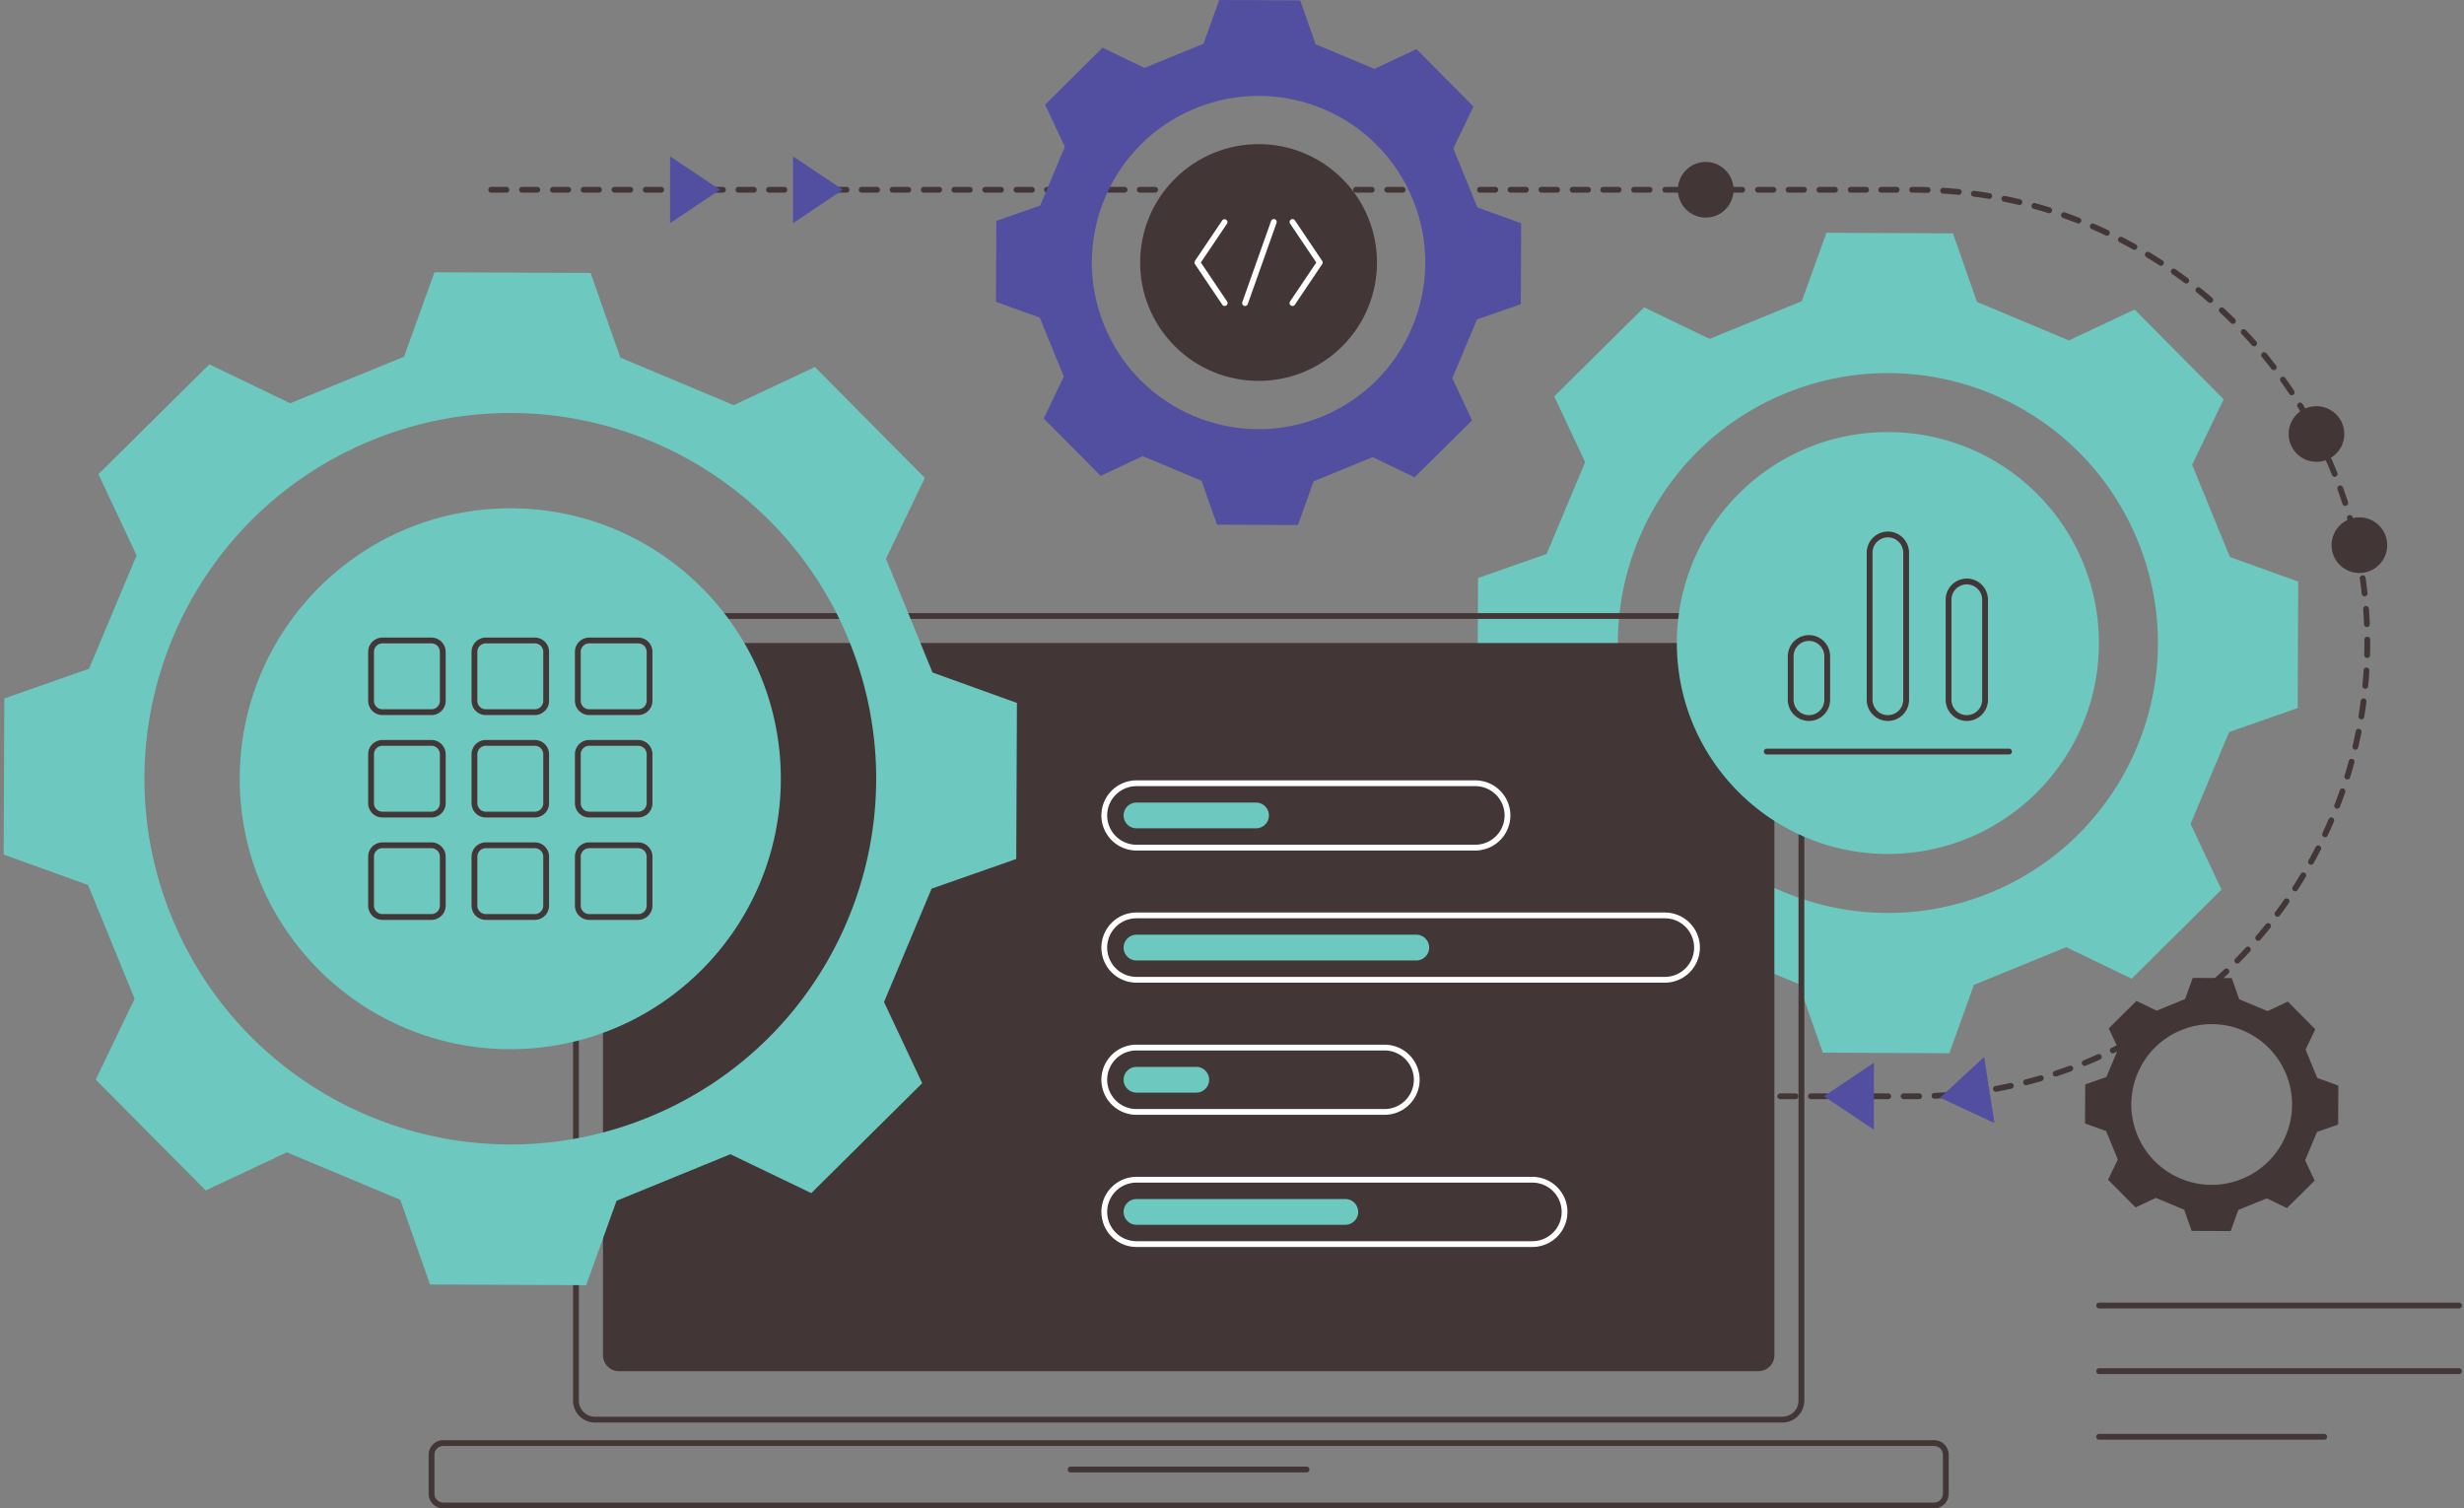
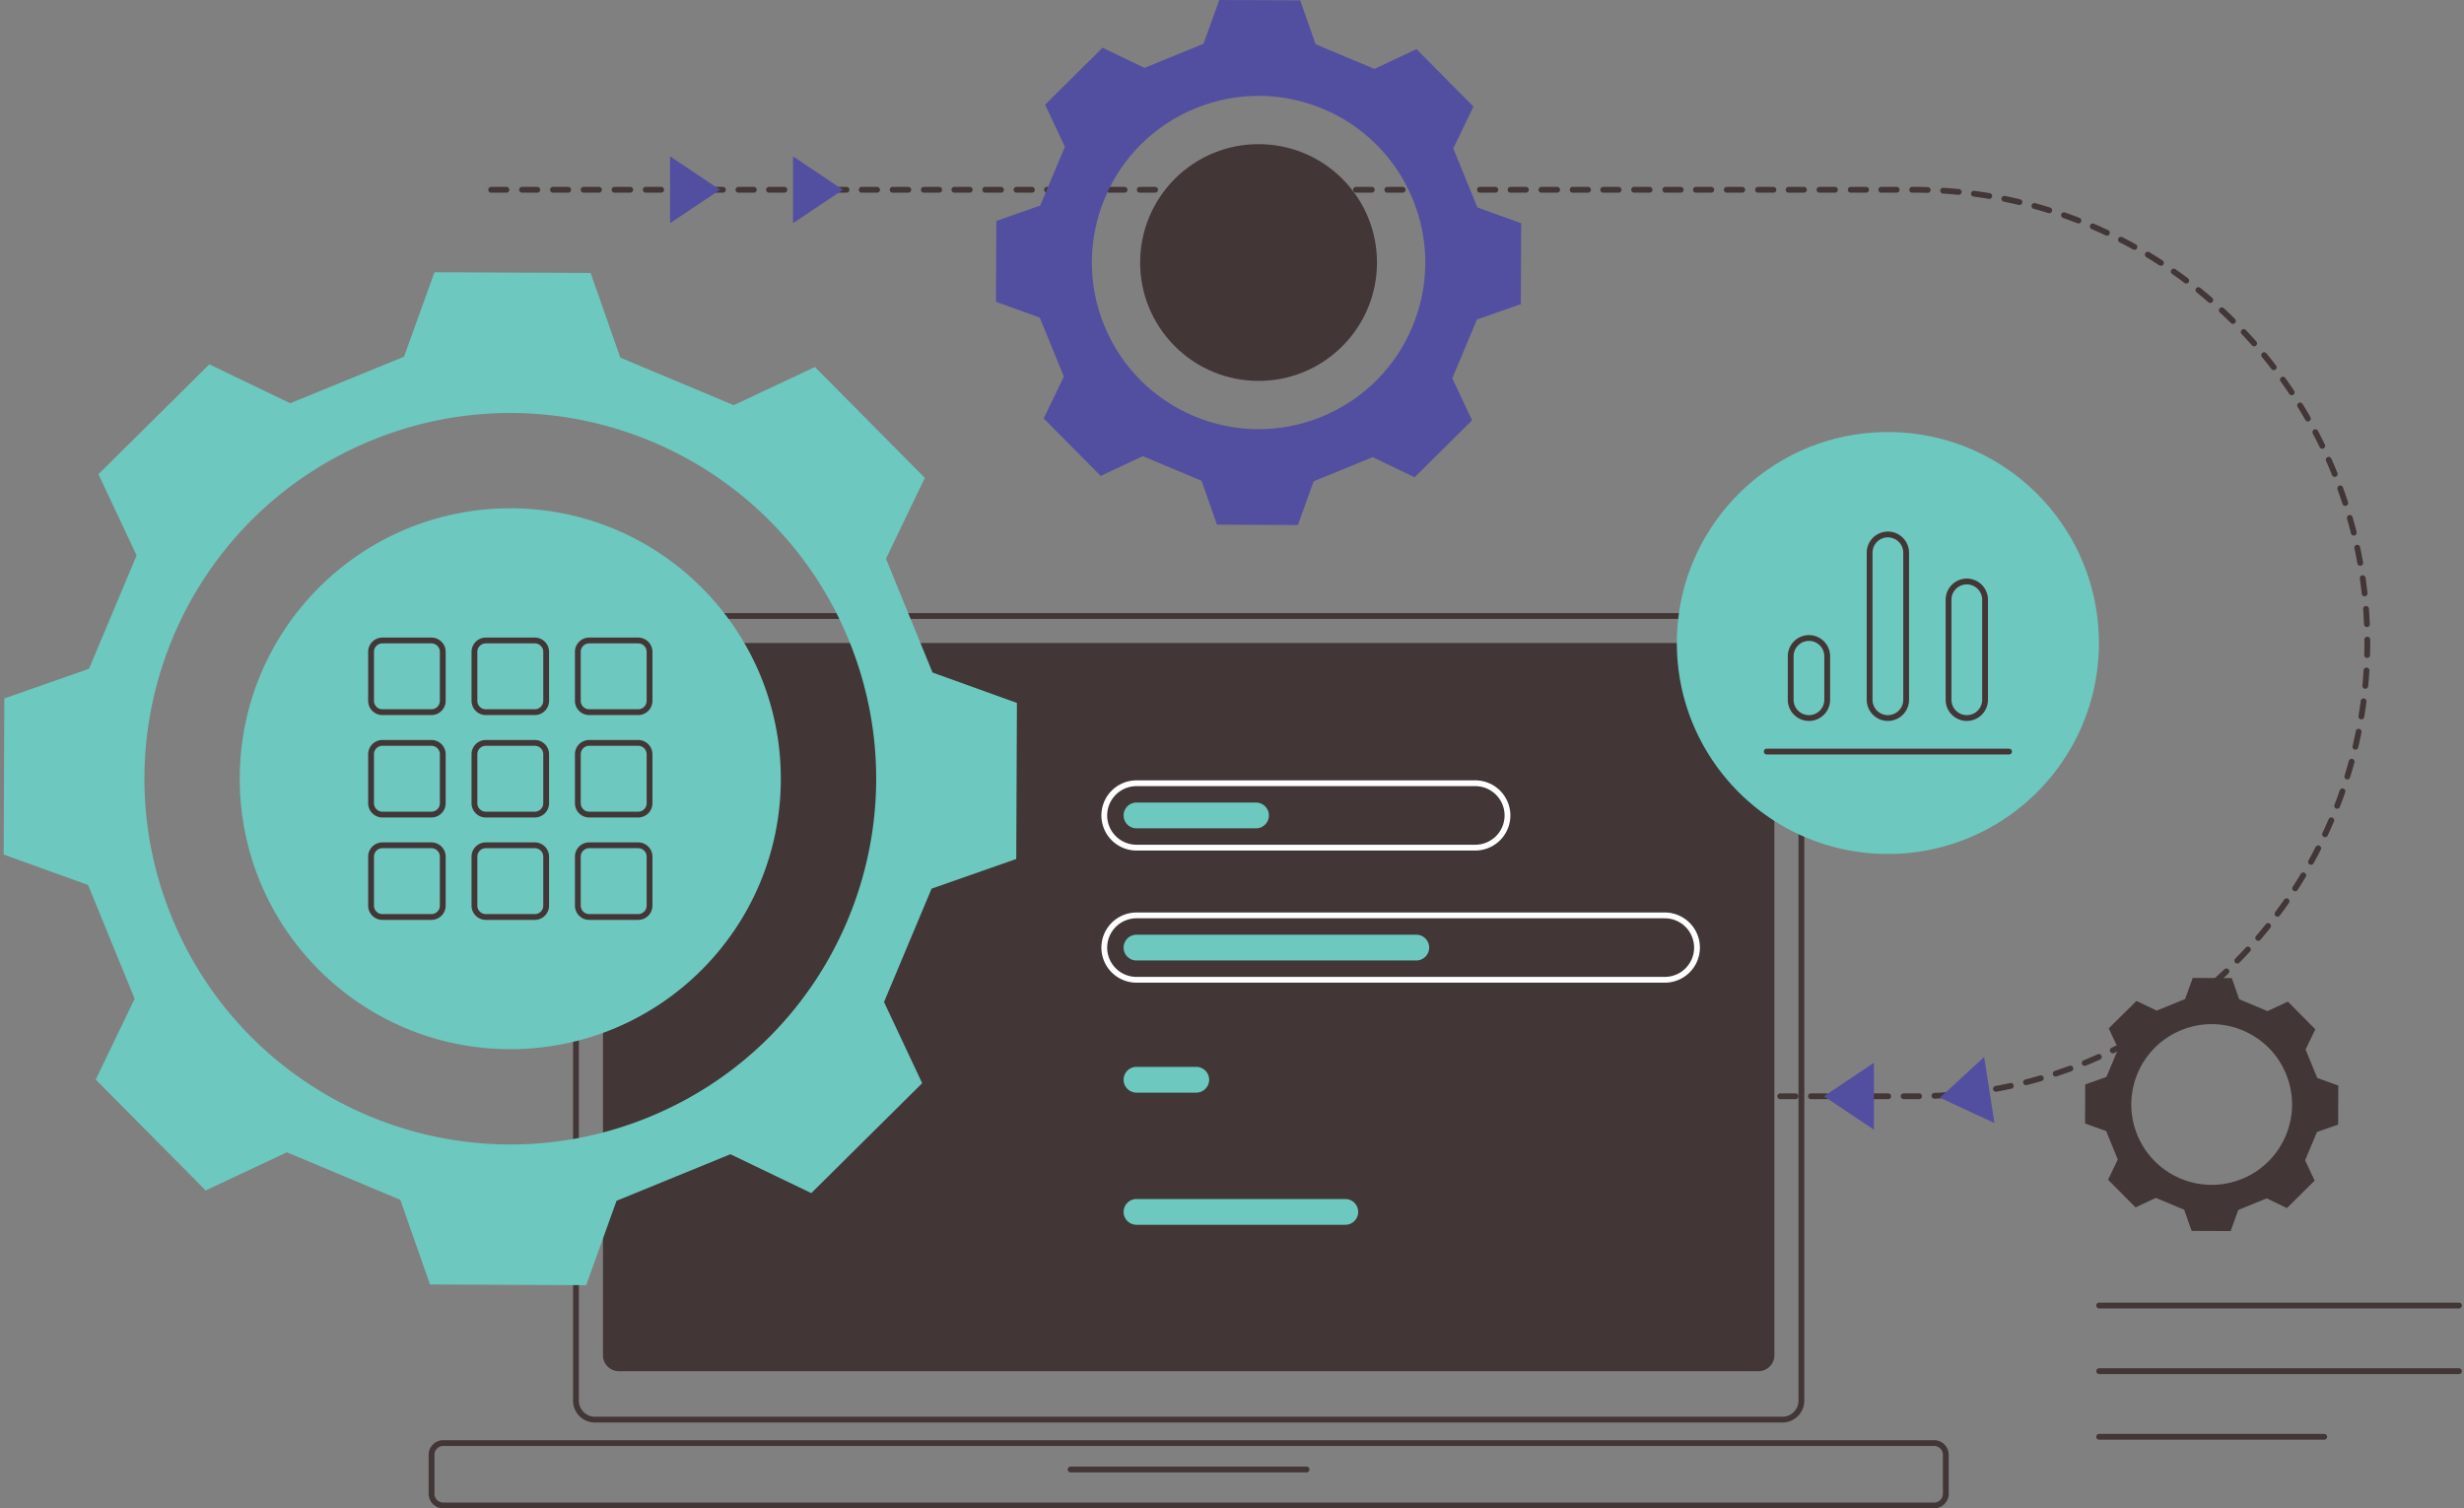
<svg xmlns="http://www.w3.org/2000/svg" width="428" height="262" fill="none">
  <rect width="100%" height="100%" fill="#808080" stroke="none" />
  <g clip-path="url(#a)">
-     <path fill="#6DC8BF" d="m296.957 58.86-11.376-5.475c-5.194 5.15-10.396 10.303-15.605 15.458l5.371 11.428c-2.67 6.366-4.019 9.58-6.696 15.949l-11.913 4.177c-.046 10.966-.05 10.994-.095 21.96l11.876 4.282 6.549 16.006-5.468 11.375 15.464 15.598 11.427-5.367c6.374 2.667 9.59 4.016 15.958 6.685l4.18 11.909c7.315.035 14.639.069 21.971.101l4.277-11.874 16.017-6.55 11.381 5.472c5.194-5.15 10.395-10.305 15.603-15.464l-5.369-11.423 6.69-15.946 11.913-4.177c.035-7.313.067-14.633.095-21.961l-11.876-4.282-6.55-16.006 5.469-11.375-15.465-15.598-11.427 5.367-15.951-6.687-4.182-11.914c-7.314-.03-14.637-.063-21.969-.095l-4.282 11.877-16.017 6.55Zm74.374 35.077c9.808 23.966-1.675 51.337-25.651 61.141-23.968 9.801-51.349-1.678-61.156-25.644-9.805-23.958 1.679-51.328 25.645-61.13 23.976-9.803 51.358 1.676 61.162 25.633Z" />
    <path fill="#423636" d="M335.955 262H76.995a2.54 2.54 0 0 1-2.537-2.536v-6.777a2.539 2.539 0 0 1 2.537-2.535h258.959c1.4 0 2.537 1.138 2.537 2.535v6.777a2.539 2.539 0 0 1-2.537 2.536h.001Zm-258.96-10.842c-.845 0-1.531.687-1.531 1.531v6.776c0 .844.686 1.531 1.53 1.531h258.96c.844 0 1.531-.687 1.531-1.531v-6.776c0-.844-.687-1.531-1.531-1.531H76.994Z" />
    <path fill="#423636" d="M226.982 255.753h-41.014a.503.503 0 0 1 0-1.006h41.014a.504.504 0 0 1 0 1.006Zm200.151-28.482h-62.536a.504.504 0 0 1 0-1.006h62.536a.503.503 0 0 1 0 1.006Zm0 11.4h-62.536a.504.504 0 0 1 0-1.006h62.536a.503.503 0 1 1 0 1.006Zm-23.387 11.399h-39.149a.503.503 0 0 1 0-1.005h39.149a.503.503 0 0 1 0 1.005Zm-94.144-2.978H103.349a3.811 3.811 0 0 1-3.808-3.806V110.3a3.811 3.811 0 0 1 3.808-3.806h206.253a3.81 3.81 0 0 1 3.808 3.806v132.986a3.81 3.81 0 0 1-3.808 3.806ZM103.349 107.498a2.805 2.805 0 0 0-2.802 2.801v132.986a2.805 2.805 0 0 0 2.802 2.801h206.253a2.805 2.805 0 0 0 2.802-2.801V110.299a2.804 2.804 0 0 0-2.802-2.801H103.349Z" />
    <path fill="#423636" d="M308.21 235.409V114.451a2.76 2.76 0 0 0-2.761-2.76H107.501a2.76 2.76 0 0 0-2.761 2.76v120.958a2.76 2.76 0 0 0 2.761 2.76h197.948a2.76 2.76 0 0 0 2.761-2.76Z" />
    <path fill="#fff" d="M256.259 147.734h-58.851a6.102 6.102 0 0 1-6.096-6.094 6.102 6.102 0 0 1 6.096-6.093h58.851a6.102 6.102 0 0 1 6.096 6.093 6.102 6.102 0 0 1-6.096 6.094Zm-58.851-11.182a5.094 5.094 0 0 0-5.089 5.087 5.095 5.095 0 0 0 5.089 5.088h58.851a5.094 5.094 0 0 0 5.089-5.088 5.093 5.093 0 0 0-5.089-5.087h-58.851Z" />
    <path fill="#6DC8BF" d="M197.408 143.878a2.24 2.24 0 0 1-2.238-2.238 2.24 2.24 0 0 1 2.238-2.237h20.768a2.24 2.24 0 0 1 2.238 2.237 2.24 2.24 0 0 1-2.238 2.238h-20.768Z" />
    <path fill="#fff" d="M289.18 170.688h-91.772a6.102 6.102 0 0 1-6.096-6.094 6.102 6.102 0 0 1 6.096-6.093h91.772a6.102 6.102 0 0 1 6.096 6.093 6.102 6.102 0 0 1-6.096 6.094Zm-91.772-11.181a5.095 5.095 0 0 0-5.089 5.088 5.094 5.094 0 0 0 5.089 5.088h91.772a5.096 5.096 0 0 0 5.09-5.088 5.096 5.096 0 0 0-5.09-5.088h-91.772Z" />
    <path fill="#6DC8BF" d="M197.408 166.833a2.24 2.24 0 0 1-2.238-2.238 2.24 2.24 0 0 1 2.238-2.237h48.605a2.24 2.24 0 0 1 2.238 2.237 2.24 2.24 0 0 1-2.238 2.238h-48.605Z" />
-     <path fill="#fff" d="M240.498 193.643h-43.09a6.102 6.102 0 0 1-6.096-6.094 6.102 6.102 0 0 1 6.096-6.093h43.09a6.102 6.102 0 0 1 6.096 6.093 6.102 6.102 0 0 1-6.096 6.094Zm-43.09-11.181a5.094 5.094 0 0 0-5.089 5.087 5.095 5.095 0 0 0 5.089 5.088h43.09a5.095 5.095 0 0 0 5.09-5.088 5.093 5.093 0 0 0-5.09-5.087h-43.09Z" />
    <path fill="#6DC8BF" d="M197.408 189.788a2.24 2.24 0 0 1-2.238-2.238 2.24 2.24 0 0 1 2.238-2.237h10.384a2.24 2.24 0 0 1 2.238 2.237 2.24 2.24 0 0 1-2.238 2.238h-10.384Z" />
-     <path fill="#fff" d="M266.173 216.598h-68.765a6.102 6.102 0 0 1-6.096-6.094 6.101 6.101 0 0 1 6.096-6.093h68.765a6.102 6.102 0 0 1 6.096 6.093 6.102 6.102 0 0 1-6.096 6.094Zm-68.765-11.181a5.094 5.094 0 0 0-5.089 5.088 5.093 5.093 0 0 0 5.089 5.087h68.765a5.094 5.094 0 0 0 5.089-5.087 5.095 5.095 0 0 0-5.089-5.088h-68.765Z" />
    <path fill="#6DC8BF" d="M197.408 212.743a2.24 2.24 0 0 1-2.238-2.238 2.24 2.24 0 0 1 2.238-2.237h36.275a2.24 2.24 0 0 1 2.238 2.237 2.24 2.24 0 0 1-2.238 2.238h-36.275Z" />
    <path fill="#423636" d="M332.445 190.92h-1.78a.503.503 0 0 1 0-1.006h1.78c.3 0 .599-.002.898-.005h.005a.503.503 0 0 1 .005 1.006c-.303.004-.605.006-.909.006l.001-.001Zm-4.463 0h-2.683a.504.504 0 0 1 0-1.006h2.683a.503.503 0 1 1 0 1.006Zm-5.367 0h-2.683a.503.503 0 0 1 0-1.006h2.683a.503.503 0 1 1 0 1.006Zm-5.366 0h-2.684a.503.503 0 0 1 0-1.006h2.684a.503.503 0 0 1 0 1.006Zm-5.367 0h-2.684a.504.504 0 0 1 0-1.006h2.684a.503.503 0 1 1 0 1.006Zm-5.368 0h-1.573a.503.503 0 0 1 0-1.006h1.573a.503.503 0 1 1 0 1.006Zm29.517-.081a.501.501 0 0 1-.022-1.004c.886-.04 1.781-.095 2.661-.164a.501.501 0 1 1 .078 1.002c-.891.07-1.798.127-2.694.166h-.023Zm5.346-.42a.504.504 0 0 1-.056-1.002c.881-.1 1.77-.215 2.643-.345a.502.502 0 0 1 .571.425.501.501 0 0 1-.425.57c-.884.131-1.784.248-2.676.349a.563.563 0 0 1-.058.003h.001Zm5.308-.783a.505.505 0 0 1-.09-.999 75.443 75.443 0 0 0 2.613-.523.504.504 0 0 1 .215.982c-.877.191-1.767.37-2.648.53a.549.549 0 0 1-.09.009v.001Zm5.24-1.144a.503.503 0 0 1-.124-.99 77.327 77.327 0 0 0 2.571-.7.503.503 0 0 1 .282.965c-.86.251-1.737.49-2.605.711a.532.532 0 0 1-.124.015v-.001Zm5.151-1.5a.503.503 0 0 1-.158-.981 79.75 79.75 0 0 0 2.517-.876.503.503 0 1 1 .347.944c-.842.309-1.699.608-2.549.887a.505.505 0 0 1-.157.025v.001Zm5.036-1.849a.503.503 0 0 1-.19-.969 77.53 77.53 0 0 0 2.443-1.043.503.503 0 0 1 .412.918c-.819.366-1.651.721-2.477 1.056a.482.482 0 0 1-.188.038Zm4.883-2.183a.503.503 0 0 1-.221-.955c.794-.388 1.59-.794 2.369-1.207a.502.502 0 1 1 .472.887c-.788.42-1.595.831-2.399 1.224a.51.51 0 0 1-.22.051h-.001Zm4.726-2.513a.504.504 0 0 1-.251-.939 82.361 82.361 0 0 0 2.282-1.367.504.504 0 0 1 .532.853c-.759.473-1.536.939-2.311 1.385a.502.502 0 0 1-.251.068h-.001Zm4.547-2.83a.503.503 0 0 1-.281-.921 78.123 78.123 0 0 0 2.185-1.52.504.504 0 0 1 .588.816 78.67 78.67 0 0 1-2.213 1.54.504.504 0 0 1-.279.085Zm4.346-3.134a.503.503 0 0 1-.309-.9 79.237 79.237 0 0 0 2.078-1.665.504.504 0 0 1 .643.774 79.213 79.213 0 0 1-2.105 1.686.5.5 0 0 1-.307.106v-.001Zm4.126-3.422a.503.503 0 0 1-.335-.879 79.845 79.845 0 0 0 1.961-1.802.504.504 0 1 1 .694.729 81.895 81.895 0 0 1-1.986 1.825.497.497 0 0 1-.334.127Zm3.886-3.695a.502.502 0 0 1-.359-.855 81.409 81.409 0 0 0 1.835-1.932.503.503 0 0 1 .741.68 79.71 79.71 0 0 1-1.86 1.957.5.5 0 0 1-.358.15h.001Zm3.629-3.95a.504.504 0 0 1-.382-.831 76.126 76.126 0 0 0 1.701-2.052.503.503 0 1 1 .786.629c-.561.7-1.141 1.399-1.723 2.078a.501.501 0 0 1-.382.176Zm3.354-4.189a.504.504 0 0 1-.403-.804 80.06 80.06 0 0 0 1.559-2.165.502.502 0 1 1 .826.574 78.35 78.35 0 0 1-1.579 2.191.501.501 0 0 1-.403.203v.001Zm3.062-4.409a.502.502 0 0 1-.422-.776c.481-.745.954-1.508 1.408-2.267a.503.503 0 0 1 .863.516 81.12 81.12 0 0 1-1.426 2.295.504.504 0 0 1-.424.231l.001.001Zm2.757-4.609a.502.502 0 0 1-.44-.745c.429-.777.849-1.569 1.251-2.359a.503.503 0 0 1 .896.456 80.296 80.296 0 0 1-1.267 2.389.504.504 0 0 1-.441.259h.001Zm2.437-4.788a.503.503 0 0 1-.455-.716c.374-.803.741-1.624 1.087-2.44a.504.504 0 0 1 .926.394 82.565 82.565 0 0 1-1.101 2.471.506.506 0 0 1-.456.291h-.001Zm2.103-4.948a.504.504 0 0 1-.469-.683c.318-.826.627-1.67.917-2.51a.503.503 0 0 1 .951.329c-.295.85-.608 1.705-.93 2.542a.502.502 0 0 1-.47.322h.001Zm1.761-5.083a.502.502 0 0 1-.481-.651c.261-.845.509-1.706.741-2.559a.502.502 0 1 1 .97.263 79.617 79.617 0 0 1-.75 2.592.504.504 0 0 1-.481.355h.001Zm1.401-5.175a.502.502 0 0 1-.489-.618 79.9 79.9 0 0 0 .563-2.604.503.503 0 1 1 .987.196 79.376 79.376 0 0 1-.57 2.638.505.505 0 0 1-.49.388h-.001Zm1.044-5.261a.502.502 0 0 1-.497-.583c.142-.874.271-1.76.384-2.637a.504.504 0 0 1 .999.129 78.756 78.756 0 0 1-.39 2.67.501.501 0 0 1-.495.422l-.001-.001Zm.682-5.318c-.016 0-.031 0-.048-.002a.504.504 0 0 1-.454-.548 80.38 80.38 0 0 0 .205-2.657.503.503 0 1 1 1.005.06 82.389 82.389 0 0 1-.207 2.69.503.503 0 0 1-.5.456l-.001.001Zm.319-5.352h-.013a.504.504 0 0 1-.49-.517c.018-.687.028-1.386.028-2.076 0-.196 0-.393-.003-.588a.505.505 0 0 1 .5-.507h.004c.277 0 .501.224.503.5l.002.595c0 .7-.009 1.408-.027 2.103a.503.503 0 0 1-.503.491l-.001-.001Zm-.039-5.361a.502.502 0 0 1-.502-.482 81.357 81.357 0 0 0-.154-2.659.504.504 0 0 1 1.004-.076c.067.893.119 1.8.156 2.695a.502.502 0 0 1-.482.522h-.022Zm-.4-5.348a.502.502 0 0 1-.5-.448 75.69 75.69 0 0 0-.334-2.643.504.504 0 0 1 .997-.143c.127.886.241 1.787.338 2.677a.503.503 0 0 1-.501.558v-.001Zm-.762-5.307a.503.503 0 0 1-.494-.415 78.71 78.71 0 0 0-.514-2.614.503.503 0 1 1 .984-.21c.187.876.362 1.767.52 2.649a.503.503 0 0 1-.496.591Zm-1.122-5.243a.504.504 0 0 1-.488-.381 77.8 77.8 0 0 0-.691-2.573.504.504 0 0 1 .967-.277c.247.86.482 1.737.7 2.607a.503.503 0 0 1-.488.626v-.002Zm-1.48-5.154a.504.504 0 0 1-.478-.347 78.415 78.415 0 0 0-.866-2.52.503.503 0 1 1 .946-.344c.306.841.6 1.7.878 2.553a.503.503 0 0 1-.479.658h-.001Zm-1.829-5.041a.504.504 0 0 1-.468-.315 78.095 78.095 0 0 0-1.034-2.447.502.502 0 1 1 .92-.407c.361.816.714 1.65 1.048 2.48a.503.503 0 0 1-.466.69v-.001Zm-2.165-4.89a.501.501 0 0 1-.452-.284 79.39 79.39 0 0 0-1.199-2.373.503.503 0 0 1 .89-.468c.417.791.825 1.6 1.214 2.403a.503.503 0 0 1-.453.722Zm-2.496-4.734a.503.503 0 0 1-.437-.253 81.43 81.43 0 0 0-1.358-2.287.504.504 0 0 1 .856-.529c.47.76.933 1.541 1.377 2.317a.503.503 0 0 1-.438.753Zm-2.812-4.556a.503.503 0 0 1-.419-.224 80.772 80.772 0 0 0-1.512-2.19.502.502 0 1 1 .819-.586 78.434 78.434 0 0 1 1.531 2.219.504.504 0 0 1-.419.781Zm-3.118-4.357a.5.5 0 0 1-.399-.197c-.538-.7-1.096-1.4-1.657-2.084a.502.502 0 1 1 .777-.64c.57.692 1.134 1.403 1.679 2.112a.503.503 0 0 1-.399.81h-.001Zm-3.407-4.138a.5.5 0 0 1-.377-.17 79.966 79.966 0 0 0-1.796-1.968.502.502 0 1 1 .732-.69c.615.65 1.226 1.321 1.819 1.993a.503.503 0 0 1-.378.835Zm-3.68-3.899a.498.498 0 0 1-.354-.146 80.134 80.134 0 0 0-1.925-1.843.502.502 0 1 1 .683-.737 80.076 80.076 0 0 1 1.951 1.866.503.503 0 0 1-.355.86Zm-3.938-3.643a.505.505 0 0 1-.329-.122 81.71 81.71 0 0 0-2.046-1.709.502.502 0 1 1 .632-.782 80.259 80.259 0 0 1 2.072 1.73.503.503 0 0 1-.329.884v-.001Zm-4.177-3.37a.505.505 0 0 1-.303-.1 79.08 79.08 0 0 0-2.159-1.567.503.503 0 0 1 .577-.824 79.52 79.52 0 0 1 2.186 1.586.502.502 0 0 1-.303.905h.002Zm-4.399-3.079a.495.495 0 0 1-.273-.08 78.317 78.317 0 0 0-2.261-1.418.503.503 0 0 1 .519-.862c.767.462 1.537.945 2.291 1.435a.503.503 0 0 1-.276.925Zm-4.599-2.773a.508.508 0 0 1-.245-.064 77.919 77.919 0 0 0-2.354-1.26.504.504 0 0 1 .459-.895c.798.41 1.6.839 2.385 1.277a.502.502 0 0 1-.245.942Zm-4.781-2.455a.497.497 0 0 1-.213-.048 78.69 78.69 0 0 0-2.436-1.097.502.502 0 1 1 .397-.924c.824.355 1.654.728 2.467 1.111a.503.503 0 0 1-.214.959l-.001-.001Zm-4.939-2.123a.514.514 0 0 1-.183-.035 76.388 76.388 0 0 0-2.508-.927.503.503 0 0 1 .333-.949c.848.297 1.702.613 2.539.939a.502.502 0 0 1-.183.97l.002.002Zm-5.078-1.779c-.05 0-.1-.007-.15-.023a77.548 77.548 0 0 0-2.558-.75.503.503 0 1 1 .267-.97 77.6 77.6 0 0 1 2.591.76.503.503 0 0 1-.15.983Zm-5.173-1.422a.503.503 0 0 1-.117-.014 81.152 81.152 0 0 0-2.602-.574.502.502 0 1 1 .199-.985c.879.177 1.766.373 2.637.58a.504.504 0 0 1-.117.993Zm-5.257-1.064a.455.455 0 0 1-.083-.008 77.873 77.873 0 0 0-2.636-.394.502.502 0 1 1 .131-.997 77.81 77.81 0 0 1 2.671.4.502.502 0 0 1-.083.999Zm-5.317-.703c-.017 0-.034 0-.05-.002a80.495 80.495 0 0 0-2.657-.215.502.502 0 1 1 .065-1.005c.894.058 1.8.13 2.691.217a.502.502 0 0 1-.048 1.004h-.001Zm-5.355-.342h-.015a79.351 79.351 0 0 0-2.392-.036h-.275a.503.503 0 1 1 0-1.005h.275c.805 0 1.62.012 2.422.036a.503.503 0 0 1-.016 1.005h.001Zm-5.365-.036h-2.683a.503.503 0 1 1 0-1.005h2.683a.504.504 0 0 1 0 1.005Zm-5.367 0h-2.684a.504.504 0 0 1 0-1.005h2.684a.503.503 0 1 1 0 1.005Zm-5.366 0h-2.683a.503.503 0 1 1 0-1.005h2.683a.503.503 0 0 1 0 1.005Zm-5.367 0h-2.684a.503.503 0 1 1 0-1.005h2.684a.504.504 0 0 1 0 1.005Zm-5.367 0h-2.683a.504.504 0 0 1 0-1.005h2.683a.503.503 0 1 1 0 1.005Zm-5.366 0h-2.684a.503.503 0 1 1 0-1.005h2.684a.503.503 0 0 1 0 1.005Zm-5.367 0h-2.684a.503.503 0 1 1 0-1.005h2.684a.504.504 0 0 1 0 1.005Zm-5.367 0h-2.684a.504.504 0 0 1 0-1.005h2.684a.503.503 0 1 1 0 1.005Zm-5.366 0h-2.684a.503.503 0 1 1 0-1.005h2.684a.503.503 0 0 1 0 1.005Zm-5.368 0h-2.683a.503.503 0 1 1 0-1.005h2.683a.504.504 0 0 1 0 1.005Zm-5.367 0h-2.684a.504.504 0 0 1 0-1.005h2.684a.503.503 0 1 1 0 1.005Zm-5.367 0h-2.683a.503.503 0 1 1 0-1.005h2.683a.503.503 0 1 1 0 1.005Zm-5.366 0h-2.683a.503.503 0 1 1 0-1.005h2.683a.504.504 0 0 1 0 1.005Zm-5.367 0h-2.683a.504.504 0 0 1 0-1.005h2.683a.503.503 0 1 1 0 1.005Zm-5.367 0h-2.683a.503.503 0 1 1 0-1.005h2.683a.503.503 0 1 1 0 1.005Zm-5.366 0h-2.684a.503.503 0 1 1 0-1.005h2.684a.504.504 0 0 1 0 1.005Zm-5.367 0h-2.684a.504.504 0 0 1 0-1.005h2.684a.503.503 0 1 1 0 1.005Zm-5.367 0h-2.682a.503.503 0 1 1 0-1.005h2.682a.503.503 0 1 1 0 1.005Zm-5.366 0h-2.684a.503.503 0 1 1 0-1.005h2.684a.504.504 0 0 1 0 1.005Zm-5.368 0h-2.684a.504.504 0 0 1 0-1.005h2.684a.503.503 0 1 1 0 1.005Zm-5.367 0h-2.682a.503.503 0 1 1 0-1.005h2.682a.503.503 0 1 1 0 1.005Zm-5.366 0h-2.683a.503.503 0 1 1 0-1.005h2.683a.504.504 0 0 1 0 1.005Zm-5.367 0h-2.684a.504.504 0 0 1 0-1.005h2.684a.503.503 0 1 1 0 1.005Zm-5.367 0h-2.683a.503.503 0 1 1 0-1.005h2.683a.503.503 0 1 1 0 1.005Zm-5.366 0h-2.684a.503.503 0 1 1 0-1.005h2.684a.504.504 0 0 1 0 1.005Zm-5.367 0h-2.684a.504.504 0 0 1 0-1.005h2.684a.503.503 0 1 1 0 1.005Zm-5.367 0h-2.683a.503.503 0 1 1 0-1.005h2.683a.503.503 0 1 1 0 1.005Zm-5.366 0h-2.684a.503.503 0 1 1 0-1.005h2.684a.504.504 0 0 1 0 1.005Zm-5.367 0h-2.684a.504.504 0 0 1 0-1.005h2.684a.503.503 0 1 1 0 1.005Zm-5.367 0h-2.683a.503.503 0 1 1 0-1.005h2.683a.503.503 0 1 1 0 1.005Zm-5.366 0h-2.684a.503.503 0 1 1 0-1.005h2.684a.504.504 0 0 1 0 1.005Zm-5.368 0h-2.684a.504.504 0 0 1 0-1.005h2.684a.503.503 0 1 1 0 1.005Zm-5.367 0h-2.682a.503.503 0 1 1 0-1.005h2.682a.503.503 0 1 1 0 1.005Zm-5.366 0H149.7a.503.503 0 1 1 0-1.005h2.684a.504.504 0 0 1 0 1.005Zm-5.367 0h-2.684a.504.504 0 0 1 0-1.005h2.684a.503.503 0 1 1 0 1.005Zm-5.367 0h-2.683a.503.503 0 1 1 0-1.005h2.683a.503.503 0 1 1 0 1.005Zm-5.366 0H133.6a.503.503 0 1 1 0-1.005h2.684a.504.504 0 0 1 0 1.005Zm-5.367 0h-2.684a.504.504 0 0 1 0-1.005h2.684a.503.503 0 1 1 0 1.005Zm-5.367 0h-2.683a.503.503 0 1 1 0-1.005h2.683a.503.503 0 1 1 0 1.005Zm-5.366 0H117.5a.503.503 0 1 1 0-1.005h2.684a.504.504 0 0 1 0 1.005Zm-5.367 0h-2.684a.504.504 0 0 1 0-1.005h2.684a.503.503 0 1 1 0 1.005Zm-5.367 0h-2.683a.503.503 0 1 1 0-1.005h2.683a.503.503 0 1 1 0 1.005Zm-5.366 0H101.4a.503.503 0 1 1 0-1.005h2.684a.504.504 0 0 1 0 1.005Zm-5.368 0h-2.684a.503.503 0 0 1 0-1.005h2.684a.503.503 0 0 1 0 1.005Zm-5.367 0h-2.684a.503.503 0 0 1 0-1.005h2.684a.503.503 0 0 1 0 1.005Zm-5.366 0h-2.684a.503.503 0 0 1 0-1.005h2.684a.503.503 0 0 1 0 1.005Z" />
-     <path fill="#423636" d="M300.987 34.069a4.828 4.828 0 0 0-3.592-5.809 4.83 4.83 0 1 0 3.592 5.809Zm106.087 42.425a4.83 4.83 0 0 0-9.402-2.218 4.828 4.828 0 0 0 3.592 5.808 4.83 4.83 0 0 0 5.81-3.59Zm7.457 19.312a4.83 4.83 0 0 0-9.402-2.218 4.83 4.83 0 0 0 9.402 2.218Z" />
    <path fill="#524FA1" d="m316.82 190.417 8.677 5.807v-11.615l-8.677 5.808ZM146.424 32.964l-8.677-5.807V38.77l8.677-5.807Zm-21.354 0-8.677-5.807V38.77l8.677-5.807Zm211.902 157.708 9.469 4.402-1.79-11.477-7.679 7.075Z" />
    <path fill="#6DC8BF" d="M88.638 182.241c25.955 0 46.995-21.032 46.995-46.977 0-25.945-21.04-46.977-46.995-46.977s-46.996 21.032-46.996 46.977c0 25.945 21.04 46.977 46.996 46.977Z" />
    <path fill="#423636" d="M74.94 124.204h-8.516a2.475 2.475 0 0 1-2.473-2.472v-8.512a2.475 2.475 0 0 1 2.473-2.472h8.516a2.475 2.475 0 0 1 2.473 2.472v8.512a2.475 2.475 0 0 1-2.473 2.472Zm-8.516-12.451c-.809 0-1.467.658-1.467 1.467v8.512c0 .809.658 1.467 1.467 1.467h8.516a1.47 1.47 0 0 0 1.467-1.467v-8.512a1.47 1.47 0 0 0-1.467-1.467h-8.516Zm26.474 12.451h-8.516a2.475 2.475 0 0 1-2.473-2.472v-8.512a2.475 2.475 0 0 1 2.473-2.472h8.516a2.475 2.475 0 0 1 2.473 2.472v8.512a2.475 2.475 0 0 1-2.473 2.472Zm-8.516-12.451c-.809 0-1.467.658-1.467 1.467v8.512c0 .809.658 1.467 1.467 1.467h8.516c.809 0 1.467-.658 1.467-1.467v-8.512c0-.809-.658-1.467-1.467-1.467h-8.516Zm26.475 12.451h-8.516a2.475 2.475 0 0 1-2.473-2.472v-8.512a2.475 2.475 0 0 1 2.473-2.472h8.516a2.474 2.474 0 0 1 2.473 2.472v8.512a2.474 2.474 0 0 1-2.473 2.472Zm-8.516-12.451c-.809 0-1.467.658-1.467 1.467v8.512c0 .809.658 1.467 1.467 1.467h8.516a1.47 1.47 0 0 0 1.467-1.467v-8.512a1.47 1.47 0 0 0-1.467-1.467h-8.516Zm-27.401 30.24h-8.516a2.475 2.475 0 0 1-2.473-2.472v-8.513a2.475 2.475 0 0 1 2.473-2.472h8.516a2.475 2.475 0 0 1 2.473 2.472v8.513a2.475 2.475 0 0 1-2.473 2.472Zm-8.516-12.452c-.809 0-1.467.658-1.467 1.466v8.513c0 .808.658 1.466 1.467 1.466h8.516c.808 0 1.467-.658 1.467-1.466v-8.513c0-.808-.659-1.466-1.467-1.466h-8.516Zm26.474 12.452h-8.516a2.475 2.475 0 0 1-2.473-2.472v-8.513a2.475 2.475 0 0 1 2.473-2.472h8.516a2.475 2.475 0 0 1 2.473 2.472v8.513a2.475 2.475 0 0 1-2.473 2.472Zm-8.516-12.452c-.809 0-1.467.658-1.467 1.466v8.513c0 .808.658 1.466 1.467 1.466h8.516c.809 0 1.467-.658 1.467-1.466v-8.513c0-.808-.658-1.466-1.467-1.466h-8.516Zm26.475 12.452h-8.516a2.475 2.475 0 0 1-2.473-2.472v-8.513a2.475 2.475 0 0 1 2.473-2.472h8.516a2.475 2.475 0 0 1 2.473 2.472v8.513a2.475 2.475 0 0 1-2.473 2.472Zm-8.516-12.452c-.809 0-1.467.658-1.467 1.466v8.513c0 .808.658 1.466 1.467 1.466h8.516c.808 0 1.467-.658 1.467-1.466v-8.513c0-.808-.659-1.466-1.467-1.466h-8.516Zm-27.401 30.24h-8.516a2.475 2.475 0 0 1-2.473-2.473v-8.512a2.475 2.475 0 0 1 2.473-2.472h8.516a2.475 2.475 0 0 1 2.473 2.472v8.512a2.475 2.475 0 0 1-2.473 2.473Zm-8.516-12.452a1.47 1.47 0 0 0-1.467 1.467v8.512c0 .809.658 1.467 1.467 1.467h8.516a1.47 1.47 0 0 0 1.467-1.467v-8.512a1.47 1.47 0 0 0-1.467-1.467h-8.516Zm26.474 12.452h-8.516a2.475 2.475 0 0 1-2.473-2.473v-8.512a2.475 2.475 0 0 1 2.473-2.472h8.516a2.475 2.475 0 0 1 2.473 2.472v8.512a2.475 2.475 0 0 1-2.473 2.473Zm-8.516-12.452a1.47 1.47 0 0 0-1.467 1.467v8.512c0 .809.658 1.467 1.467 1.467h8.516c.809 0 1.467-.658 1.467-1.467v-8.512a1.47 1.47 0 0 0-1.467-1.467h-8.516Zm26.475 12.452h-8.516a2.476 2.476 0 0 1-2.473-2.473v-8.512a2.475 2.475 0 0 1 2.473-2.472h8.516a2.475 2.475 0 0 1 2.473 2.472v8.512a2.475 2.475 0 0 1-2.473 2.473Zm-8.516-12.452a1.47 1.47 0 0 0-1.467 1.467v8.512c0 .809.658 1.467 1.467 1.467h8.516a1.47 1.47 0 0 0 1.467-1.467v-8.512a1.47 1.47 0 0 0-1.467-1.467h-8.516Z" />
    <path fill="#6DC8BF" d="m50.404 70.042-14.044-6.76a31580.84 31580.84 0 0 1-19.264 19.086l6.632 14.108c-3.298 7.859-4.962 11.828-8.267 19.689L.753 121.322c-.057 13.539-.06 13.573-.117 27.112l14.662 5.286 8.086 19.76-6.751 14.043c6.355 6.412 12.72 12.83 19.093 19.257l14.107-6.626c7.869 3.293 11.839 4.958 19.7 8.253l5.16 14.702c9.03.043 18.073.084 27.125.124l5.279-14.66 19.775-8.086 14.052 6.756a71298.36 71298.36 0 0 1 19.262-19.093l-6.629-14.101 8.26-19.686 14.708-5.157c.043-9.028.082-18.065.118-27.112l-14.662-5.286-8.086-19.76 6.751-14.043-19.093-19.256-14.107 6.625-19.694-8.256-5.162-14.71c-9.03-.037-18.07-.076-27.122-.116l-5.286 14.663-19.776 8.085-.002.002Zm97.043 41.169c13.288 32.471-2.271 69.555-34.755 82.838-32.473 13.278-69.571-2.274-82.86-34.745-13.284-32.461 2.275-69.544 34.747-82.823 32.484-13.282 69.583 2.27 82.867 34.73h.001Zm180.48 37.121c20.244 0 36.655-16.405 36.655-36.641 0-20.237-16.411-36.642-36.655-36.642-20.245 0-36.656 16.405-36.656 36.642 0 20.236 16.411 36.641 36.656 36.641Z" />
    <path fill="#423636" d="M314.218 125.226a3.68 3.68 0 0 1-3.675-3.675v-7.559a3.68 3.68 0 0 1 3.675-3.675 3.678 3.678 0 0 1 3.675 3.675v7.559a3.68 3.68 0 0 1-3.675 3.675Zm0-13.902a2.672 2.672 0 0 0-2.669 2.669v7.559a2.671 2.671 0 0 0 2.669 2.668 2.672 2.672 0 0 0 2.669-2.668v-7.559a2.672 2.672 0 0 0-2.669-2.669Zm13.71 13.902a3.68 3.68 0 0 1-3.676-3.675V96.007a3.68 3.68 0 0 1 3.676-3.675 3.679 3.679 0 0 1 3.675 3.675v25.544a3.68 3.68 0 0 1-3.675 3.675Zm0-31.887a2.672 2.672 0 0 0-2.67 2.668v25.544a2.672 2.672 0 0 0 2.67 2.668 2.673 2.673 0 0 0 2.669-2.668V96.007a2.672 2.672 0 0 0-2.669-2.668Zm13.71 31.887a3.68 3.68 0 0 1-3.675-3.675v-17.377a3.68 3.68 0 0 1 3.675-3.675 3.678 3.678 0 0 1 3.675 3.675v17.377a3.68 3.68 0 0 1-3.675 3.675Zm0-23.72a2.671 2.671 0 0 0-2.669 2.668v17.377a2.671 2.671 0 0 0 2.669 2.668 2.672 2.672 0 0 0 2.669-2.668v-17.377a2.671 2.671 0 0 0-2.669-2.668Z" />
    <path fill="#423636" d="M348.974 131.047h-42.09a.503.503 0 1 1 0-1.006h42.09a.503.503 0 0 1 0 1.006Z" opacity=".99" />
    <path fill="#423636" d="m374.617 175.548-3.511-1.69a7295.03 7295.03 0 0 1-4.814 4.77l1.657 3.527-2.066 4.921-3.677 1.289-.029 6.776 3.665 1.321 2.021 4.939-1.687 3.51 4.772 4.813 3.526-1.656c1.967.823 2.959 1.239 4.924 2.063l1.29 3.675 6.779.031 1.319-3.664 4.942-2.022 3.513 1.689 4.814-4.772-1.657-3.525 2.064-4.92 3.676-1.289c.011-2.257.021-4.515.03-6.776l-3.665-1.322-2.021-4.939 1.687-3.509-4.772-4.813-3.526 1.656-4.922-2.063-1.29-3.677-6.778-.029-1.321 3.664-4.942 2.022h-.001Zm22.477 11.016c2.92 7.134-.498 15.283-7.636 18.201-7.135 2.918-15.286-.499-18.207-7.634-2.918-7.132.5-15.28 7.636-18.198 7.137-2.919 15.289.498 18.207 7.631Z" />
    <path fill="#524FA1" d="m198.796 11.792-7.279-3.504c-3.324 3.296-6.653 6.593-9.985 9.893l3.437 7.313c-1.709 4.073-2.572 6.131-4.285 10.205l-7.623 2.674c-.03 7.018-.032 7.035-.061 14.052l7.6 2.74 4.191 10.242-3.499 7.279 9.896 9.981 7.313-3.434c4.079 1.707 6.137 2.57 10.211 4.278l2.675 7.62c4.681.023 9.368.044 14.06.065l2.736-7.599 10.25-4.19 7.284 3.5 9.984-9.895-3.435-7.309 4.281-10.204 7.624-2.673c.022-4.68.042-9.364.06-14.054l-7.6-2.74-4.191-10.242 3.5-7.278-9.897-9.982-7.312 3.434-10.208-4.28L225.848.06 211.789 0l-2.741 7.6-10.25 4.192h-.002Zm46.616 22.846c6.055 14.797-1.034 31.695-15.837 37.748-14.798 6.051-31.702-1.035-37.758-15.832-6.053-14.792 1.036-31.69 15.834-37.741 14.802-6.053 31.708 1.034 37.761 15.826Z" />
    <path fill="#423636" d="M233.16 60.139c8.033-8.03 8.033-21.049 0-29.078-8.033-8.03-21.057-8.03-29.089 0-8.033 8.03-8.033 21.048 0 29.078 8.032 8.03 21.056 8.03 29.089 0Z" />
-     <path fill="#fff" d="M212.727 53.146a.503.503 0 0 1-.418-.222l-4.744-7.044a.501.501 0 0 1 0-.563l4.744-7.043a.504.504 0 0 1 .835.56l-4.555 6.764 4.555 6.763a.501.501 0 0 1-.417.784Zm11.777 0a.503.503 0 0 1-.417-.784l4.555-6.763-4.555-6.763a.503.503 0 0 1 .835-.561l4.743 7.044a.501.501 0 0 1 0 .562l-4.743 7.044a.503.503 0 0 1-.418.222v-.001Zm-8.239 0a.503.503 0 0 1-.474-.672l5-14.089a.503.503 0 0 1 .948.337l-4.999 14.089a.502.502 0 0 1-.474.335h-.001Z" />
  </g>
  <defs>
    <clipPath id="a">
      <path fill="#fff" d="M.636 0h427v262h-427z" />
    </clipPath>
  </defs>
</svg>